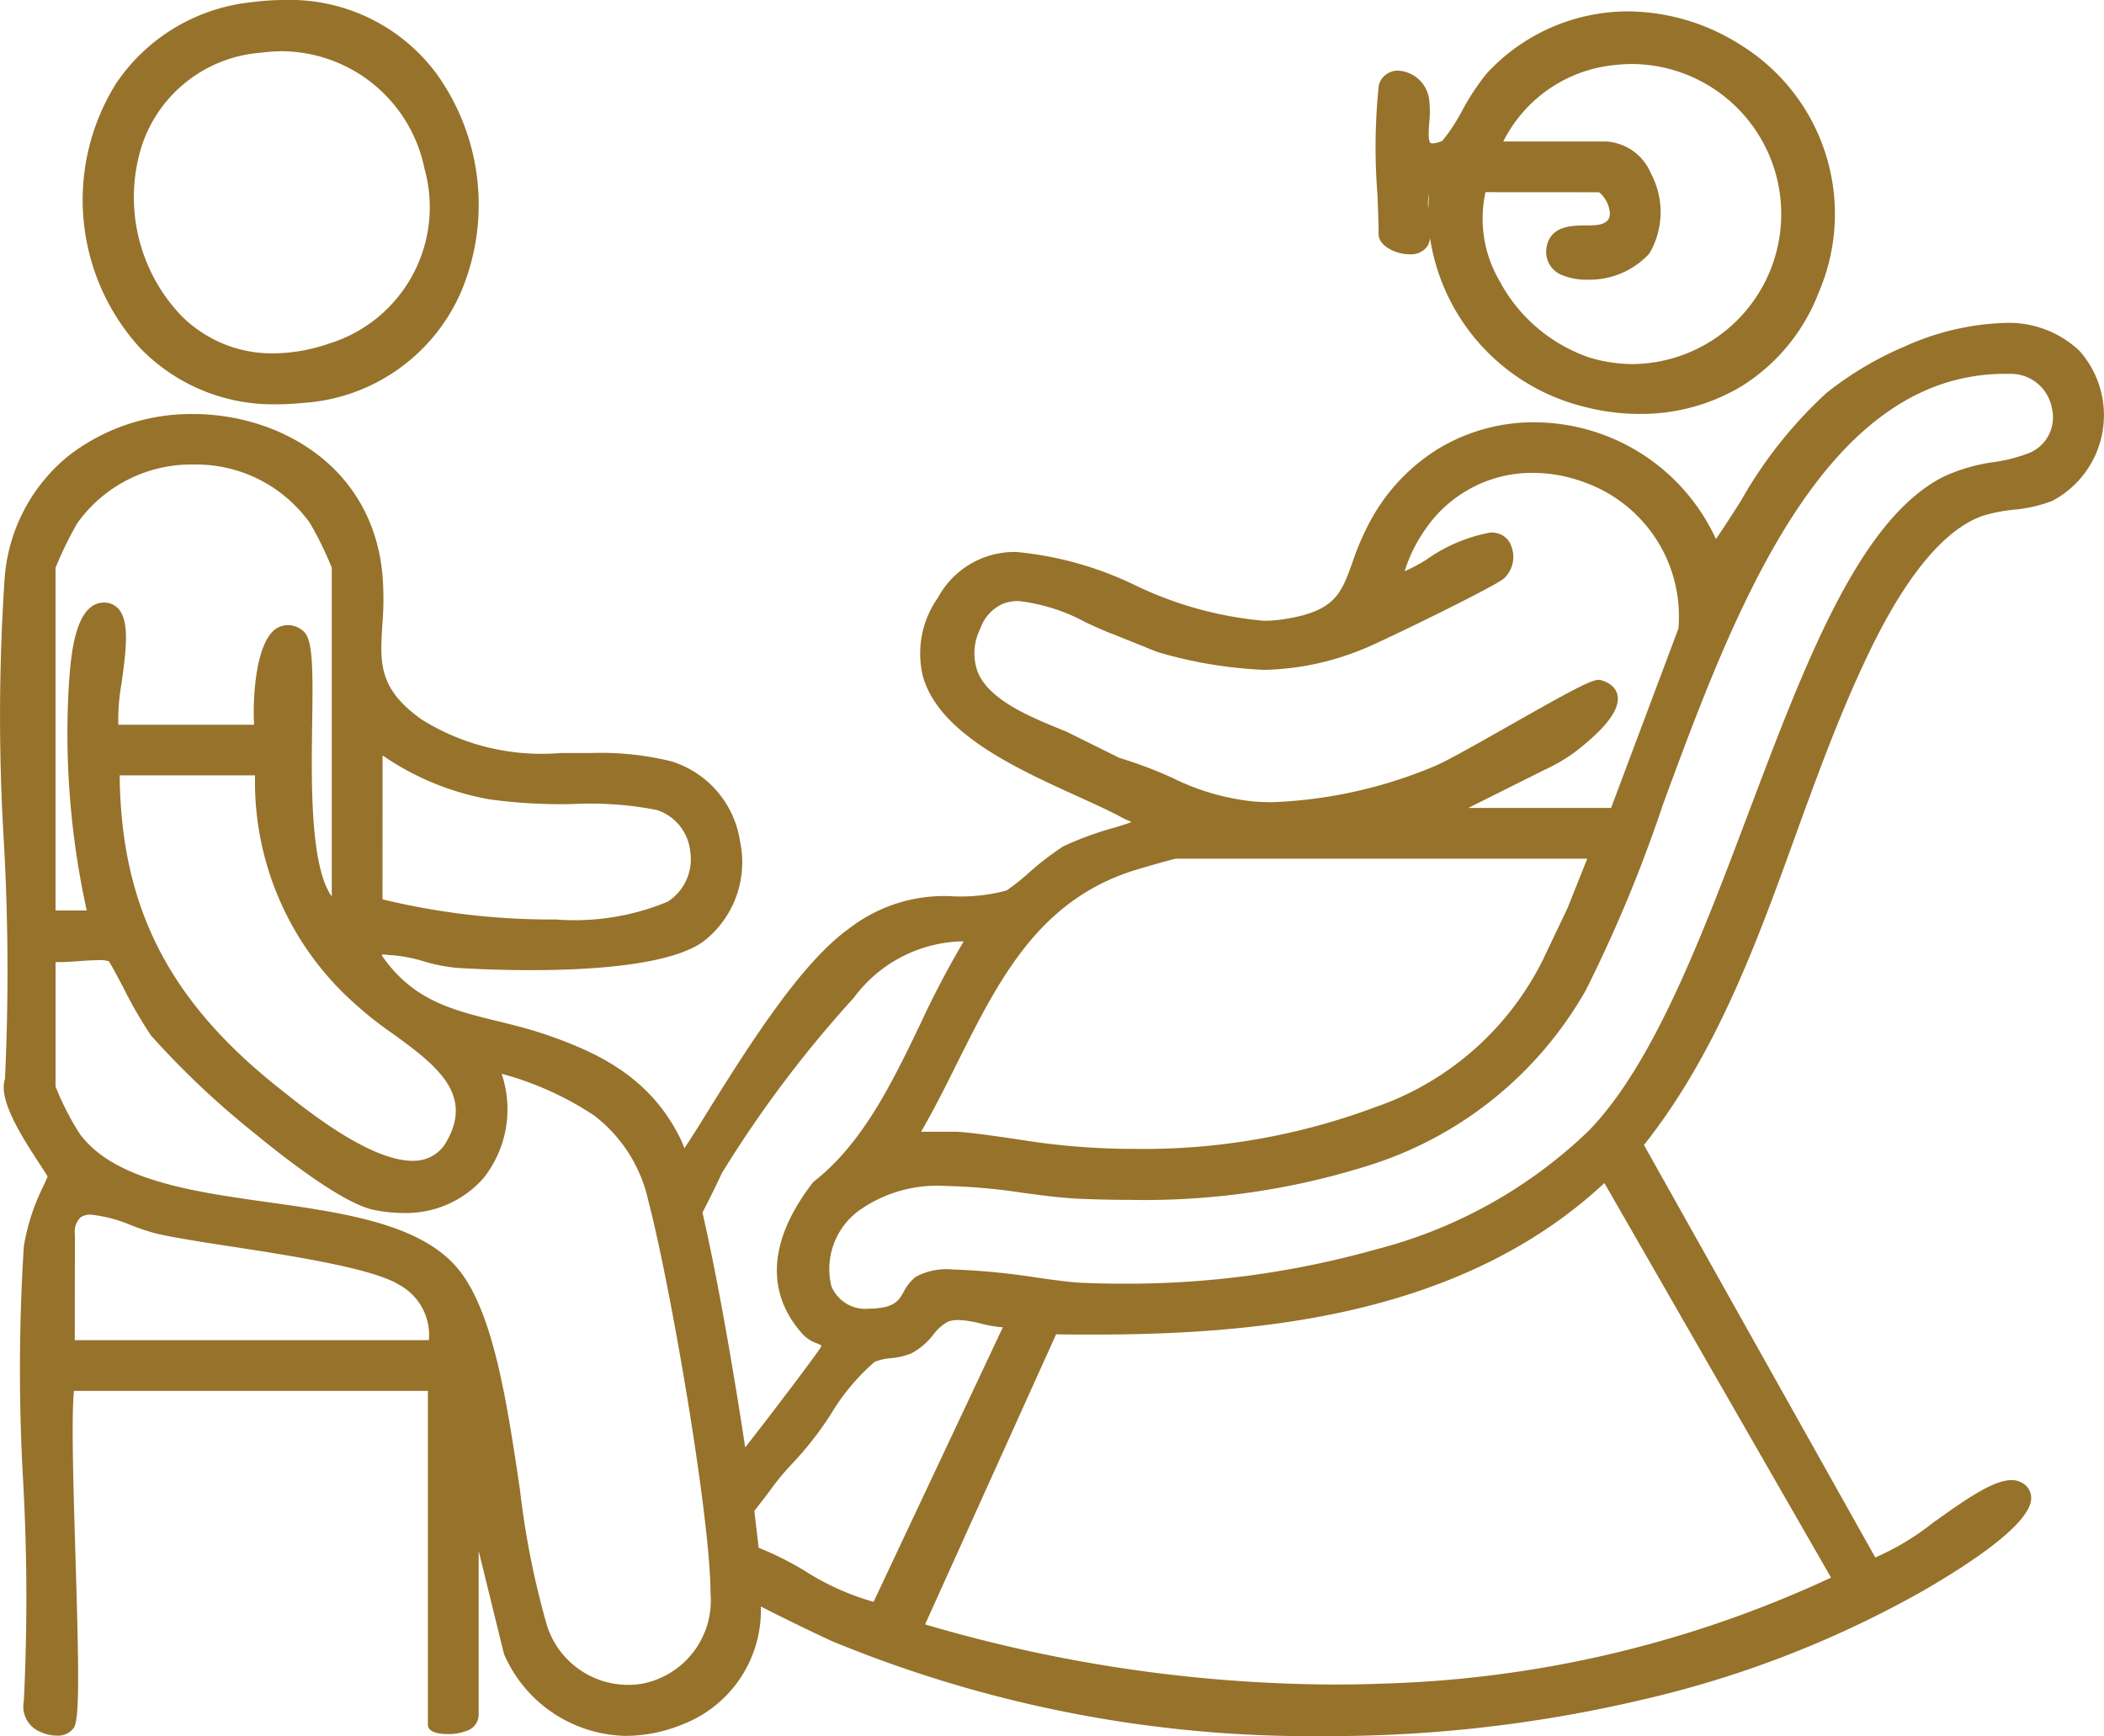
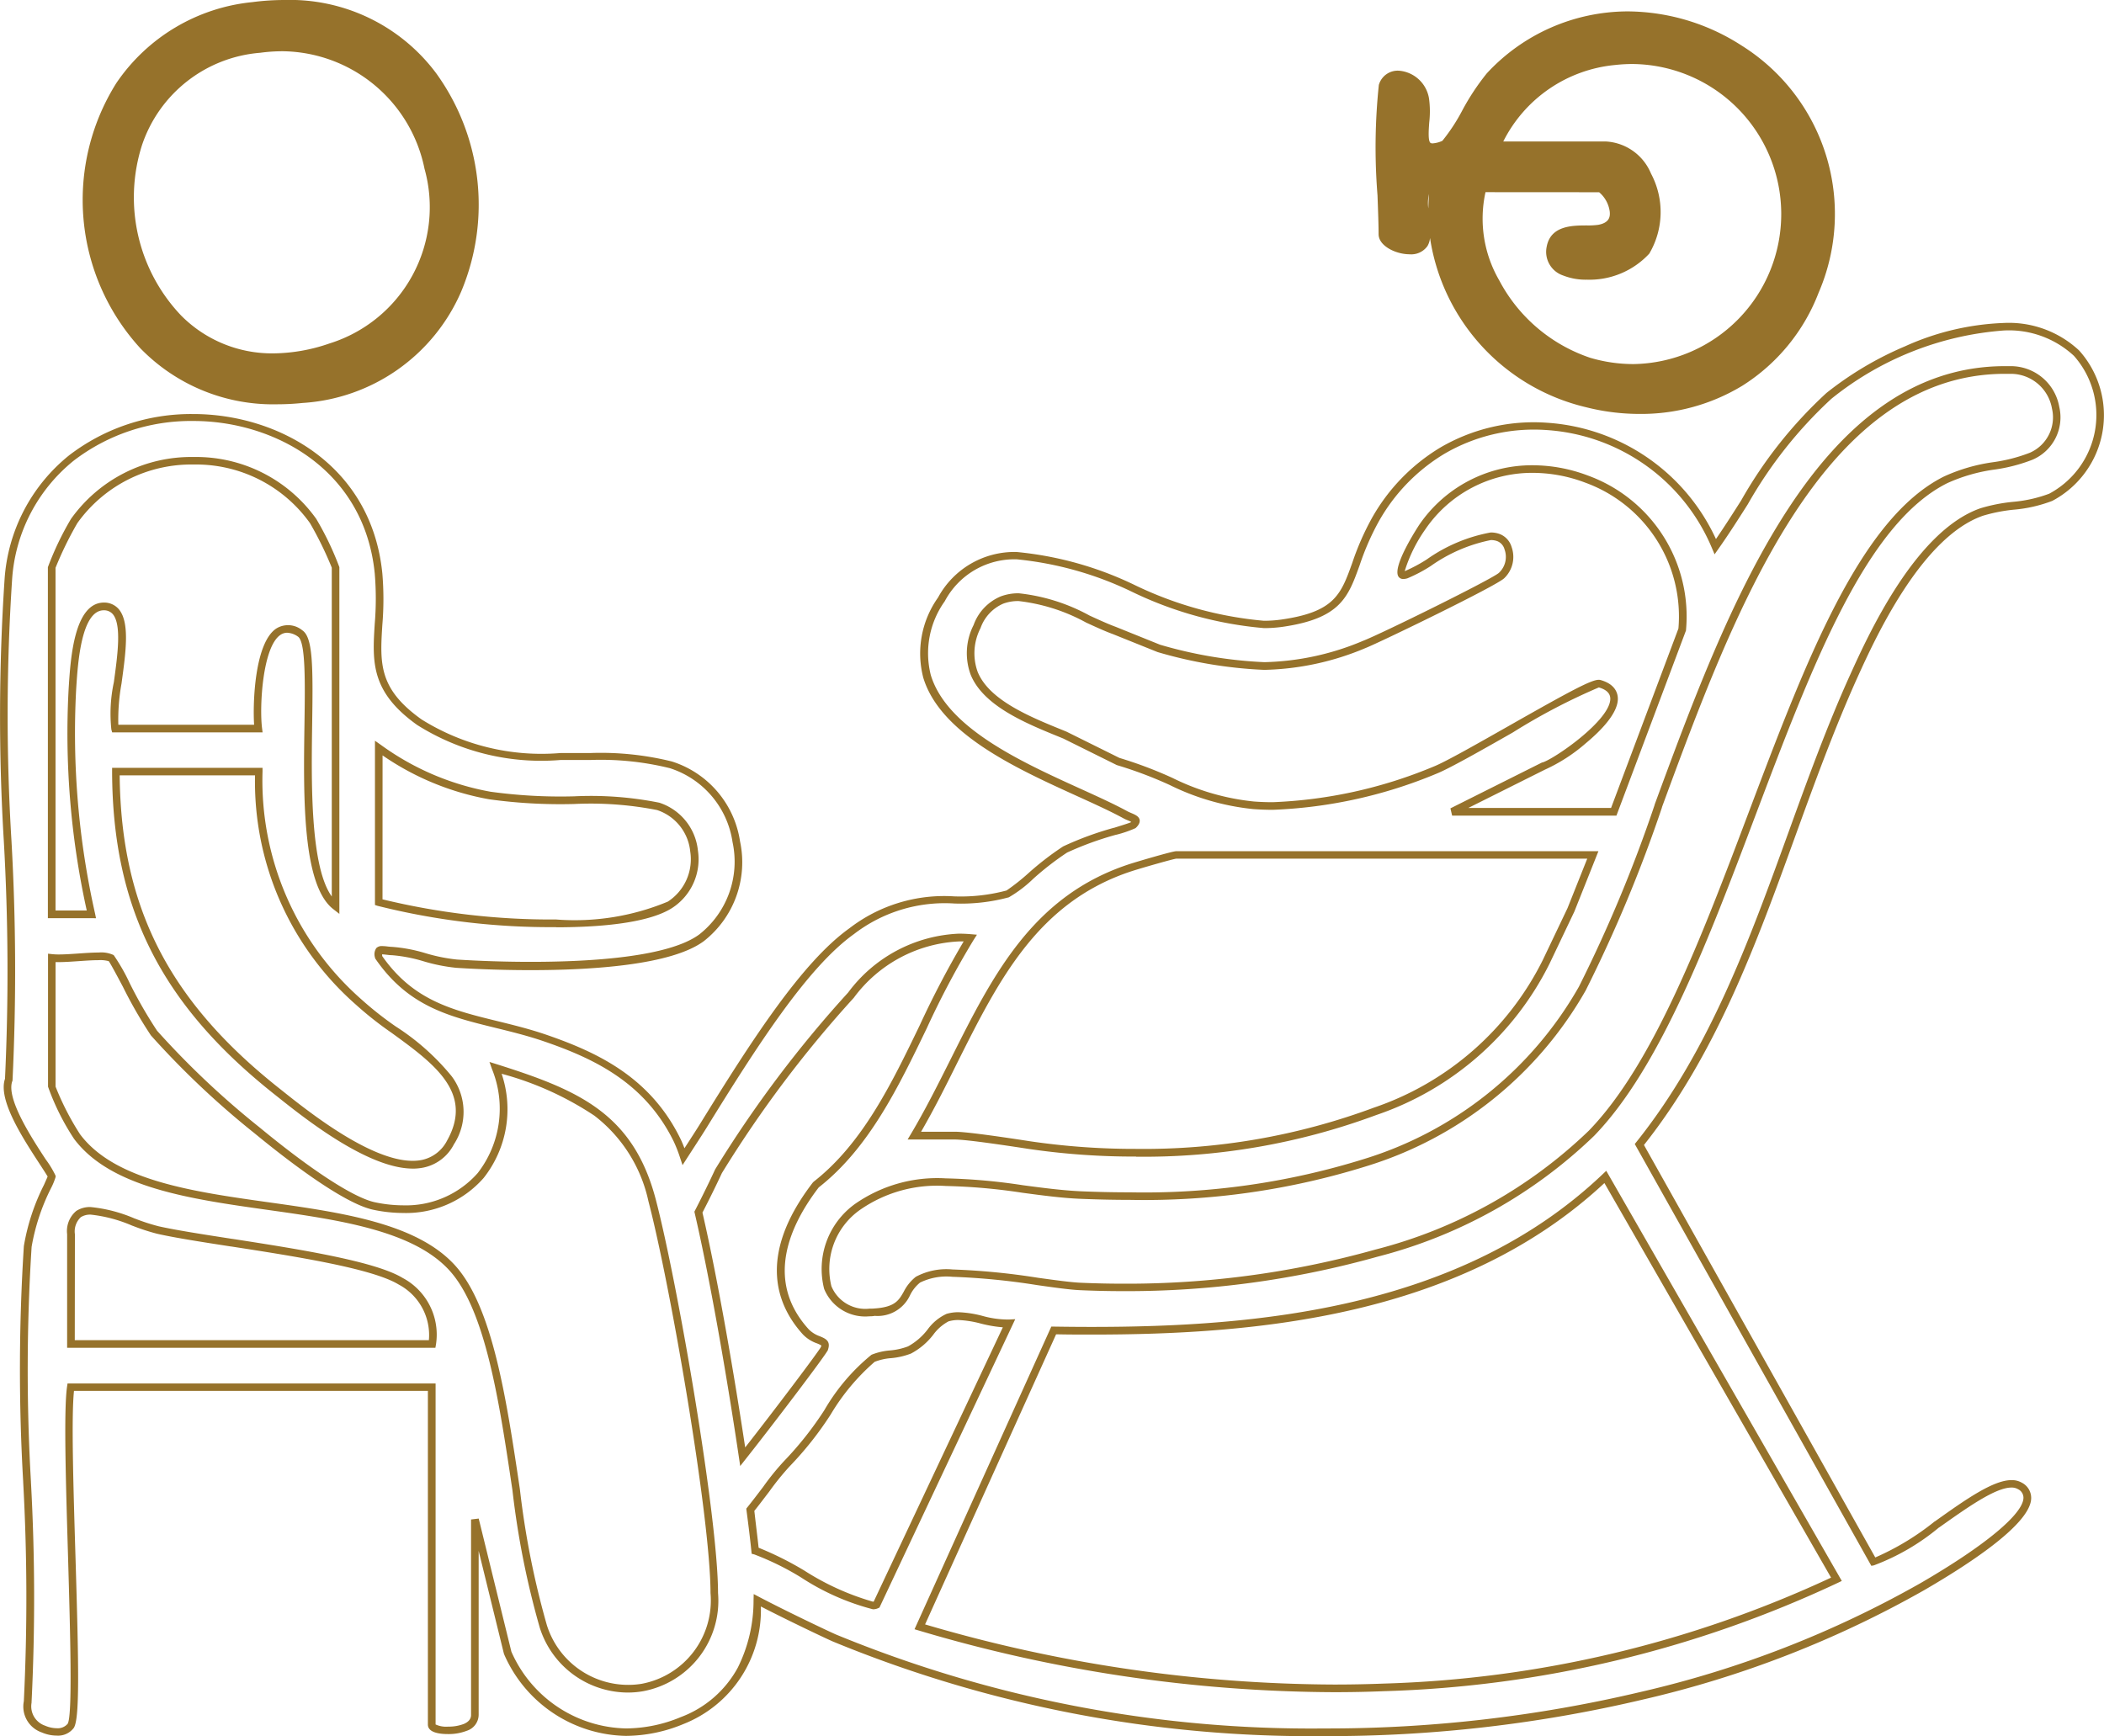
<svg xmlns="http://www.w3.org/2000/svg" width="82.524" height="68.103" viewBox="0 0 82.524 68.103">
  <g id="Group_1419" data-name="Group 1419" transform="translate(0.15 0.15)">
-     <path id="Path_5192" data-name="Path 5192" d="M81.295,96.84c-2.45-2.426-7.617-.065-9.712,1.675a17.161,17.161,0,0,0-3.311,4.176c-.367.577-.745,1.172-1.143,1.736a7.7,7.7,0,0,0-6.611-4.718,7.065,7.065,0,0,0-6.735,3.683,10.39,10.39,0,0,0-.747,1.711c-.45,1.253-.722,2.009-2.9,2.325-1.8.261-3.84-.558-5.809-1.351-3.008-1.211-5.849-2.355-7.554.418a3.643,3.643,0,0,0-.563,3.026c.654,2.141,3.6,3.48,5.968,4.555.677.307,1.315.6,1.809.869a1.7,1.7,0,0,0,.155.071c.1.043.242.1.254.164,0,.018,0,.073-.1.175a7.031,7.031,0,0,1-.712.24,12.593,12.593,0,0,0-1.957.717,11.416,11.416,0,0,0-1.347,1.041,6.262,6.262,0,0,1-.906.7,7.07,7.07,0,0,1-2.1.237,5.962,5.962,0,0,0-4.019,1.227c-1.839,1.319-3.8,4.369-5.824,7.644-.112.182-.3.477-.5.774l-.275.425a5.552,5.552,0,0,0-.261-.661c-1.155-2.342-3.164-3.3-5.164-3.986-.65-.223-1.288-.38-1.906-.531-1.809-.444-3.373-.827-4.626-2.639-.03-.17,0-.228.014-.247.041-.044.174-.03.3-.015.069.008.142.016.216.018a5.981,5.981,0,0,1,1.274.245,6.771,6.771,0,0,0,1.248.251c.774.052,7.619.463,9.613-1.018a3.781,3.781,0,0,0,1.361-3.766,3.738,3.738,0,0,0-2.567-3.015,13.258,13.258,0,0,0-3.745-.323c-2.065.013-4.2.024-6.116-1.342-1.764-1.257-1.7-2.339-1.6-3.838a11.926,11.926,0,0,0,0-2c-.422-4.2-4.052-6.113-7.261-6.113H7.4a7.7,7.7,0,0,0-4.747,1.585,6.679,6.679,0,0,0-2.477,4.766A81.144,81.144,0,0,0,.15,115.972a90.289,90.289,0,0,1,.042,9.366c-.283.75.723,2.288,1.325,3.209a6.432,6.432,0,0,1,.361.581,3.925,3.925,0,0,1-.168.4,8.3,8.3,0,0,0-.776,2.354,76.113,76.113,0,0,0-.026,9.238,82.992,82.992,0,0,1,.025,8.624.931.931,0,0,0,.617,1.067c.368.16.868.17,1.067-.128.216-.321.16-2.738.041-6.68-.084-2.8-.171-5.7-.039-6.607H16.785v13.237c0,.209.492.225.643.225a1.82,1.82,0,0,0,.676-.118.519.519,0,0,0,.372-.484v-7.674l1.283,5.228.007.019a5.163,5.163,0,0,0,4.64,3.1,5.793,5.793,0,0,0,2.2-.454,4.751,4.751,0,0,0,2.954-4.714c1.072.564,2.761,1.366,3.025,1.479a49.257,49.257,0,0,0,19.213,3.7c8.475,0,16.941-1.937,23.46-5.72,1.533-.889,4.106-2.524,4.113-3.479a.523.523,0,0,0-.288-.466c-.617-.37-1.9.545-3.261,1.513a8.815,8.815,0,0,1-2.493,1.461l-9.177-16.365c2.876-3.593,4.46-7.967,5.991-12.2.743-2.053,1.512-4.176,2.417-6.172.692-1.526,2.529-5.58,5.022-6.444a6.538,6.538,0,0,1,1.233-.243,5.436,5.436,0,0,0,1.471-.332,3.649,3.649,0,0,0,1.014-5.652M14.7,118.379v-6.045a10.613,10.613,0,0,0,4.358,1.86,20.206,20.206,0,0,0,3.3.183,13.559,13.559,0,0,1,3.3.244,2.059,2.059,0,0,1,1.407,1.746,2.129,2.129,0,0,1-.948,2.118c-1.956,1.236-8.967.677-11.419-.106m46.762.3-.968,2.032c-3.216,7.058-13.89,8.171-20.279,7.2l-.077-.012c-1.55-.238-2.507-.359-2.845-.359H35.712c.56-.943,1.061-1.943,1.547-2.912,1.648-3.291,3.2-6.4,6.98-7.614.362-.116,1.624-.481,1.747-.484H62.323Zm-25.4,4.577c-1.11,2.3-2.258,4.68-4.2,6.2l-.016.016c-2.134,2.778-1.388,4.671-.387,5.769a1.268,1.268,0,0,0,.488.3c.243.1.31.137.241.337-.086.194-2.181,2.953-3.208,4.249-.454-3.061-1.121-6.939-1.737-9.593.456-.883.787-1.6.789-1.607a45.972,45.972,0,0,1,5.193-6.905c1.149-1.275,2.51-2.425,4.682-2.242a34.107,34.107,0,0,0-1.841,3.472m-6.793,18.958c.2-.245.412-.528.625-.808a10.157,10.157,0,0,1,.815-1.006,13.178,13.178,0,0,0,1.59-2.01,8.15,8.15,0,0,1,1.788-2.121,2.322,2.322,0,0,1,.683-.157,2.712,2.712,0,0,0,.747-.17,2.576,2.576,0,0,0,.819-.7,1.825,1.825,0,0,1,.673-.569,2.623,2.623,0,0,1,1.34.083,3.866,3.866,0,0,0,1.07.144l-5.2,11.037c-.385.181-1.832-.619-2.893-1.207a10.571,10.571,0,0,0-1.869-.913c-.044-.433-.11-.978-.192-1.6m11.906-7.037c7.462.117,15.852-.517,21.634-6.021l9.065,15.784a44.705,44.705,0,0,1-17.761,4.241A56.808,56.808,0,0,1,35.926,146.8Zm1.027-1.722c-.375-.017-.971-.1-1.663-.194-1.8-.247-4.036-.555-4.69-.068a1.609,1.609,0,0,0-.435.543,1.263,1.263,0,0,1-1.263.729,1.657,1.657,0,0,1-1.842-.971,2.99,2.99,0,0,1,1.155-3.154,5.517,5.517,0,0,1,3.474-.98,23.2,23.2,0,0,1,3.022.269c.79.105,1.536.2,2.233.235A31.175,31.175,0,0,0,53.378,128.6a14.774,14.774,0,0,0,8.533-6.834A55.473,55.473,0,0,0,64.9,114.6c2.81-7.627,6.3-17.1,13.6-17.1.074,0,.15,0,.225,0a1.787,1.787,0,0,1,1.759,1.482,1.66,1.66,0,0,1-.96,1.9,6.481,6.481,0,0,1-1.448.376,6.78,6.78,0,0,0-1.907.549c-3.255,1.621-5.366,7.211-7.6,13.128-1.828,4.842-3.719,9.848-6.29,12.5-4.733,4.888-13.47,6.309-20.068,6.008m-4.034-25.886a1.777,1.777,0,0,1,.978-1.042c.948-.364,2.235.226,3.371.747.374.172.727.333,1.041.448l1.741.7c3.225.8,4.788,1.095,8.055-.154.622-.238,5.174-2.466,5.394-2.71a1.006,1.006,0,0,0,.248-1.07.624.624,0,0,0-.377-.415c-.638-.241-1.8.44-2.733.987a5.934,5.934,0,0,1-.883.469c-.044.013-.15.039-.181,0-.159-.225.537-1.481.8-1.848a5.357,5.357,0,0,1,6.442-1.9,5.729,5.729,0,0,1,3.762,5.9l-2.686,7.154H56.806l3.582-1.791c.5-.14,2.772-1.689,2.772-2.643,0-.2-.1-.458-.564-.59-.208-.059-1.222.5-3.486,1.783-1.23.7-2.5,1.421-2.976,1.608a17.08,17.08,0,0,1-7.119,1.377,9.412,9.412,0,0,1-3.232-.935,16.161,16.161,0,0,0-2.075-.782l-2.091-1.038-.117-.048c-1.317-.535-2.957-1.2-3.437-2.371a2.293,2.293,0,0,1,.112-1.838M2.633,131.4a.9.9,0,0,1,.3-.791c.447-.312,1.359.024,2.162.32a8.157,8.157,0,0,0,.95.311c.7.156,1.771.322,2.9.5,2.471.383,5.547.861,6.618,1.511a2.366,2.366,0,0,1,1.24,2.462H2.633ZM17.522,127.8a1.591,1.591,0,0,1-1.106.839c-1.722.336-4.447-1.838-5.611-2.766l-.135-.107c-4.379-3.484-6.26-7.23-6.277-12.512H10a11.573,11.573,0,0,0,3.916,9.034,13.554,13.554,0,0,0,1.377,1.087c1.647,1.2,3.349,2.431,2.231,4.426m-4.509-9.274c-1.16-.9-1.108-4.493-1.069-7.14.031-2.113.031-3.32-.322-3.554a.727.727,0,0,0-.854-.068c-.8.534-.883,3.02-.787,3.8H4.367a6.028,6.028,0,0,1,.1-1.813c.157-1.139.319-2.318-.085-2.778a.607.607,0,0,0-.461-.2c-1.018.006-1.156,2.085-1.223,3.083L2.693,110a32.388,32.388,0,0,0,.743,8.852H1.879V105.245a12.611,12.611,0,0,1,.88-1.82,5.639,5.639,0,0,1,4.689-2.364,5.634,5.634,0,0,1,4.685,2.364,12.664,12.664,0,0,1,.88,1.819ZM1.879,125.612v-5.049a6.718,6.718,0,0,0,1.046-.025,3.462,3.462,0,0,1,1.285.033,11.278,11.278,0,0,1,.59,1.05,17.524,17.524,0,0,0,1.088,1.889c1.2,1.533,6.691,6.378,8.638,6.785a4.162,4.162,0,0,0,4.177-1.2,4.249,4.249,0,0,0,.589-4.223c3.242,1.024,5.277,1.927,6.136,5.2.852,3.247,2.437,12.43,2.438,15.4a3.433,3.433,0,0,1-6.707,1.307,33.2,33.2,0,0,1-1.065-5.36c-.521-3.5-1.06-7.12-2.516-8.711-1.472-1.608-4.383-2.018-7.2-2.413-3.005-.423-6.112-.859-7.51-2.731a10.014,10.014,0,0,1-.99-1.956" transform="translate(0 -83.134)" fill="#96722b" />
    <path id="Path_5192_-_Outline" data-name="Path 5192 - Outline" d="M51.792,151.087a49.207,49.207,0,0,1-19.273-3.71c-.26-.112-1.765-.826-2.826-1.375a4.8,4.8,0,0,1-3.036,4.611,5.938,5.938,0,0,1-2.252.465,5.315,5.315,0,0,1-4.774-3.182l-.019-.051-.988-4.024v6.434a.665.665,0,0,1-.463.622,1.971,1.971,0,0,1-.735.13c-.519,0-.793-.13-.793-.375V137.545H2.752c-.107,1.018-.024,3.779.057,6.453.134,4.439.168,6.42-.066,6.769a.774.774,0,0,1-.674.3,1.486,1.486,0,0,1-.578-.123,1.074,1.074,0,0,1-.706-1.227,82.912,82.912,0,0,0-.025-8.586v-.018a76.165,76.165,0,0,1,.026-9.25,8.4,8.4,0,0,1,.789-2.4c.044-.1.113-.25.143-.327-.057-.1-.215-.342-.325-.51-.651-1-1.631-2.5-1.347-3.323A90.4,90.4,0,0,0,0,115.978a81.22,81.22,0,0,1,.029-10.264,6.825,6.825,0,0,1,2.534-4.87A7.852,7.852,0,0,1,7.4,99.226h.036c3.267,0,6.979,1.955,7.41,6.248a12.04,12.04,0,0,1,0,2.027c-.093,1.5-.155,2.5,1.541,3.706a8.87,8.87,0,0,0,5.44,1.317l.588,0,.571,0a11.572,11.572,0,0,1,3.217.331,3.887,3.887,0,0,1,2.673,3.133,3.93,3.93,0,0,1-1.419,3.914c-1.268.941-4.394,1.138-6.793,1.138-1.439,0-2.6-.07-2.92-.091a6.874,6.874,0,0,1-1.277-.255,5.877,5.877,0,0,0-1.24-.24c-.078,0-.156-.011-.224-.019s-.121-.014-.167-.014a.6.6,0,0,0,.006.069c1.217,1.741,2.748,2.116,4.519,2.55.623.153,1.264.31,1.92.535,2.03.7,4.07,1.671,5.249,4.062.053.107.108.237.166.39l.109-.169.028-.043c.185-.286.36-.556.465-.727,2.028-3.289,4-6.352,5.864-7.687a6.089,6.089,0,0,1,4.106-1.255,6.949,6.949,0,0,0,2.06-.23,8.233,8.233,0,0,0,.852-.673,11.471,11.471,0,0,1,1.37-1.057,12.625,12.625,0,0,1,1.986-.729l.009,0c.244-.076.573-.178.656-.215l.016-.018c-.043-.023-.1-.048-.134-.061a1.833,1.833,0,0,1-.17-.079c-.491-.269-1.126-.558-1.8-.864-2.395-1.088-5.375-2.442-6.049-4.648a3.785,3.785,0,0,1,.578-3.148,3.408,3.408,0,0,1,3.08-1.787,13.567,13.567,0,0,1,4.658,1.308,14.558,14.558,0,0,0,5.041,1.39,4.835,4.835,0,0,0,.69-.048c2.088-.3,2.334-.986,2.78-2.227a10.5,10.5,0,0,1,.758-1.734,7.525,7.525,0,0,1,2.69-2.784,7.258,7.258,0,0,1,4.185-.975,7.861,7.861,0,0,1,6.63,4.563c.341-.5.668-1.01.986-1.511A17.277,17.277,0,0,1,71.487,98.4a13.2,13.2,0,0,1,3.083-1.831,10.288,10.288,0,0,1,3.874-.916A4.036,4.036,0,0,1,81.4,96.734a3.8,3.8,0,0,1-1.058,5.9,5.541,5.541,0,0,1-1.513.344,6.435,6.435,0,0,0-1.2.236c-2.431.843-4.249,4.853-4.934,6.363-.9,2-1.671,4.114-2.413,6.162-1.525,4.212-3.1,8.563-5.952,12.16l9.073,16.18a10.211,10.211,0,0,0,2.33-1.413l.006,0c1.171-.833,2.277-1.621,3.008-1.621a.789.789,0,0,1,.411.105.672.672,0,0,1,.36.6c-.007.978-2.281,2.5-4.188,3.607a41.025,41.025,0,0,1-11.037,4.295A53.66,53.66,0,0,1,51.792,151.087Zm-22.38-5.572.212.112c1.055.555,2.739,1.355,3.014,1.474a48.9,48.9,0,0,0,19.154,3.686,53.361,53.361,0,0,0,12.428-1.437,40.727,40.727,0,0,0,10.956-4.263c2.524-1.464,4.034-2.716,4.039-3.35A.374.374,0,0,0,79,141.4a.488.488,0,0,0-.257-.063c-.635,0-1.753.8-2.834,1.565l-.006,0a8.811,8.811,0,0,1-2.555,1.487l-.1.018-9.278-16.546.063-.079c2.86-3.573,4.439-7.934,5.967-12.152.744-2.056,1.513-4.18,2.422-6.185.7-1.543,2.556-5.639,5.109-6.524a6.634,6.634,0,0,1,1.261-.25,5.34,5.34,0,0,0,1.432-.32,3.5,3.5,0,0,0,.97-5.409,3.748,3.748,0,0,0-2.746-.994,12.207,12.207,0,0,0-6.765,2.678,17.045,17.045,0,0,0-3.281,4.141c-.368.579-.747,1.175-1.147,1.742l-.155.22-.105-.248a7.567,7.567,0,0,0-6.483-4.627,6.958,6.958,0,0,0-4.013.934,7.224,7.224,0,0,0-2.582,2.673,10.252,10.252,0,0,0-.736,1.688c-.453,1.261-.752,2.094-3.019,2.423a5.136,5.136,0,0,1-.733.051,14.754,14.754,0,0,1-5.151-1.411,13.39,13.39,0,0,0-4.548-1.287,3.092,3.092,0,0,0-2.824,1.644,3.5,3.5,0,0,0-.547,2.9c.634,2.076,3.546,3.4,5.886,4.463.678.308,1.319.6,1.82.874.04.022.091.044.141.065.156.066.317.133.343.274s-.1.267-.144.309l-.021.017a4.512,4.512,0,0,1-.743.256l-.009,0a12.522,12.522,0,0,0-1.927.7,11.368,11.368,0,0,0-1.324,1.025,4.939,4.939,0,0,1-.961.731,7.189,7.189,0,0,1-2.143.243,5.835,5.835,0,0,0-3.933,1.2c-1.815,1.3-3.772,4.339-5.783,7.6-.107.174-.283.446-.469.733l-.028.043-.274.424-.169.263-.1-.3a5.413,5.413,0,0,0-.253-.643c-1.131-2.294-3.109-3.235-5.078-3.911-.643-.221-1.277-.376-1.89-.527-1.843-.452-3.431-.841-4.716-2.7l-.019-.027-.006-.032a.425.425,0,0,1,.053-.376.3.3,0,0,1,.228-.077,1.855,1.855,0,0,1,.2.015c.069.008.137.015.2.017a6.086,6.086,0,0,1,1.308.25,6.657,6.657,0,0,0,1.22.246c.319.021,1.469.091,2.9.091,2.354,0,5.412-.187,6.614-1.079a3.633,3.633,0,0,0,1.3-3.619,3.59,3.59,0,0,0-2.461-2.9,11.321,11.321,0,0,0-3.134-.32l-.566,0-.593,0a9.125,9.125,0,0,1-5.614-1.373c-1.832-1.305-1.759-2.481-1.666-3.969a11.8,11.8,0,0,0,0-1.979c-.413-4.107-3.976-5.978-7.112-5.978H7.4a7.551,7.551,0,0,0-4.654,1.553,6.532,6.532,0,0,0-2.421,4.662A81.005,81.005,0,0,0,.3,115.966a90.383,90.383,0,0,1,.042,9.382v.022l-.008.021c-.256.679.762,2.236,1.309,3.073a3.733,3.733,0,0,1,.381.627l.008.03,0,.03a2.576,2.576,0,0,1-.179.438,8.184,8.184,0,0,0-.763,2.306,75.95,75.95,0,0,0-.026,9.213v.018a83,83,0,0,1,.024,8.629l0,.023a.8.8,0,0,0,.531.9,1.179,1.179,0,0,0,.458.1.51.51,0,0,0,.425-.172c.2-.3.1-3.645.016-6.592-.084-2.809-.172-5.714-.038-6.633l.019-.128H16.935v13.377a.98.98,0,0,0,.493.085,1.67,1.67,0,0,0,.617-.106c.186-.08.281-.2.281-.346v-7.674l.3-.036,1.282,5.223a5.024,5.024,0,0,0,4.5,3.01,5.64,5.64,0,0,0,2.138-.442,4.231,4.231,0,0,0,2.241-1.94,5.893,5.893,0,0,0,.619-2.64ZM24.5,149.378a3.636,3.636,0,0,1-3.479-2.545,33.248,33.248,0,0,1-1.071-5.385c-.518-3.481-1.054-7.078-2.479-8.635s-4.319-1.974-7.108-2.366c-3.036-.427-6.174-.868-7.609-2.79a9.461,9.461,0,0,1-1.02-2.045v-5.217l.167.018a2.4,2.4,0,0,0,.261.012c.221,0,.482-.018.758-.037.261-.018.556-.039.8-.039a1.153,1.153,0,0,1,.574.094l.012.007.01.01a7.631,7.631,0,0,1,.621,1.09,17.525,17.525,0,0,0,1.073,1.866,33.23,33.23,0,0,0,4.018,3.791c2.06,1.7,3.712,2.768,4.533,2.94a5.406,5.406,0,0,0,1.106.119A3.747,3.747,0,0,0,18.587,129a4.119,4.119,0,0,0,.561-4.076l-.1-.283.286.09c3.19,1.008,5.348,1.921,6.236,5.3.854,3.255,2.442,12.46,2.443,15.441a3.612,3.612,0,0,1-2.939,3.854A3.476,3.476,0,0,1,24.5,149.378ZM2.029,125.608a10.737,10.737,0,0,0,.96,1.869c1.361,1.822,4.436,2.254,7.41,2.672,2.842.4,5.78.813,7.288,2.461,1.487,1.624,2.029,5.267,2.554,8.79a33.119,33.119,0,0,0,1.058,5.333,3.343,3.343,0,0,0,3.2,2.344,3.175,3.175,0,0,0,.53-.044,3.324,3.324,0,0,0,2.689-3.558c0-2.963-1.583-12.124-2.434-15.365a5.762,5.762,0,0,0-2.119-3.36,12.345,12.345,0,0,0-3.64-1.645,4.346,4.346,0,0,1-.706,4.088,4.042,4.042,0,0,1-3.154,1.373,5.705,5.705,0,0,1-1.168-.125c-1.186-.248-3.43-1.987-4.662-3A33.515,33.515,0,0,1,5.769,123.6a17.479,17.479,0,0,1-1.1-1.911c-.178-.335-.47-.886-.553-1a1.205,1.205,0,0,0-.4-.04c-.234,0-.524.02-.78.038-.281.019-.547.038-.779.038l-.128,0Zm50.142,23.756a57.737,57.737,0,0,1-16.287-2.42l-.164-.049,5.365-11.872.1,0c.516.008,1.017.012,1.49.012,6.4,0,14.459-.681,20.038-5.992l.138-.132L72.09,145l-.146.07a44.856,44.856,0,0,1-17.82,4.255C53.481,149.352,52.824,149.364,52.171,149.364Zm-16.037-2.659a57.417,57.417,0,0,0,16.037,2.359c.649,0,1.3-.012,1.942-.037a44.6,44.6,0,0,0,17.556-4.157l-8.89-15.478c-5.65,5.264-13.7,5.944-20.106,5.944-.444,0-.913,0-1.4-.011Zm-2.049-.594a9.492,9.492,0,0,1-2.822-1.252,10.733,10.733,0,0,0-1.831-.9l-.1-.025-.011-.106c-.044-.428-.108-.966-.192-1.6l-.008-.064.04-.05c.195-.242.411-.526.619-.8l.006-.008a9.768,9.768,0,0,1,.832-1.024,13.126,13.126,0,0,0,1.566-1.983,7.9,7.9,0,0,1,1.848-2.171,2.429,2.429,0,0,1,.727-.17,2.6,2.6,0,0,0,.707-.159,2.473,2.473,0,0,0,.767-.662,1.9,1.9,0,0,1,.742-.613,1.626,1.626,0,0,1,.472-.065,4.238,4.238,0,0,1,.944.146,3.746,3.746,0,0,0,1.028.141l.251-.014-5.326,11.313-.049.023A.478.478,0,0,1,34.085,146.112Zm-4.48-2.413a12.606,12.606,0,0,1,1.8.9,10.152,10.152,0,0,0,2.677,1.214l.036,0,5.066-10.761a5.058,5.058,0,0,1-.864-.147,4.041,4.041,0,0,0-.88-.139,1.331,1.331,0,0,0-.386.053,1.765,1.765,0,0,0-.6.525,2.682,2.682,0,0,1-.872.737,2.825,2.825,0,0,1-.787.181,2.213,2.213,0,0,0-.639.144,8.449,8.449,0,0,0-1.727,2.07,13.237,13.237,0,0,1-1.614,2.037,10.491,10.491,0,0,0-.791.979l0,0c-.2.261-.4.528-.587.761C29.5,142.816,29.563,143.3,29.605,143.7Zm-.722-3.205-.051-.343c-.419-2.825-1.095-6.825-1.734-9.581l-.012-.054.025-.049c.438-.848.763-1.552.784-1.6l.009-.017a46.122,46.122,0,0,1,5.211-6.929,5.708,5.708,0,0,1,4.345-2.311c.151,0,.306.007.461.02l.247.021-.133.209a34,34,0,0,0-1.833,3.457c-1.116,2.314-2.27,4.706-4.239,6.247l0,0c-1.14,1.488-2.13,3.659-.39,5.569A1.129,1.129,0,0,0,32,135.4c.218.09.443.182.326.524l0,.012c-.1.228-2.3,3.114-3.227,4.282Zm-1.48-9.938c.612,2.652,1.255,6.423,1.675,9.208,1.134-1.446,2.855-3.726,2.972-3.942a.272.272,0,0,0,.014-.058,1.032,1.032,0,0,0-.173-.083,1.413,1.413,0,0,1-.542-.342c-1.04-1.141-1.817-3.1.379-5.962l.013-.015.03-.028c1.919-1.5,3.059-3.861,4.161-6.146a36.818,36.818,0,0,1,1.715-3.273c-.063,0-.126,0-.188,0a5.444,5.444,0,0,0-4.122,2.212A45.832,45.832,0,0,0,28.165,129C28.115,129.108,27.813,129.757,27.4,130.555Zm-10.476,5.3H2.483V131.4a1.031,1.031,0,0,1,.359-.914.971.971,0,0,1,.565-.152,5.751,5.751,0,0,1,1.735.454l.006,0a8.014,8.014,0,0,0,.925.3c.695.155,1.758.32,2.885.494h.009c2.486.386,5.576.865,6.673,1.531a2.517,2.517,0,0,1,1.309,2.617Zm-14.144-.3H16.672a2.244,2.244,0,0,0-1.188-2.184c-1.045-.635-4.1-1.109-6.561-1.49l-.011,0c-1.131-.175-2.2-.341-2.9-.5a8.185,8.185,0,0,1-.963-.314l-.006,0a5.586,5.586,0,0,0-1.631-.436.684.684,0,0,0-.393.1.767.767,0,0,0-.231.668Zm31.165-.936a1.738,1.738,0,0,1-1.773-1.075,3.145,3.145,0,0,1,1.2-3.325,5.63,5.63,0,0,1,3.566-1.011,23.221,23.221,0,0,1,3.042.271c.788.105,1.53.2,2.22.234.665.029,1.325.043,1.962.043a28.933,28.933,0,0,0,9.163-1.3,14.629,14.629,0,0,0,8.45-6.765,55.3,55.3,0,0,0,2.971-7.134l0-.01c2.823-7.663,6.336-17.2,13.742-17.2.076,0,.152,0,.229,0a1.932,1.932,0,0,1,1.9,1.6,1.806,1.806,0,0,1-1.047,2.069,6.578,6.578,0,0,1-1.479.386,6.664,6.664,0,0,0-1.869.536c-3.2,1.6-5.3,7.158-7.527,13.047-1.834,4.856-3.73,9.877-6.323,12.555a19.041,19.041,0,0,1-8.5,4.742,36.381,36.381,0,0,1-9.975,1.35c-.573,0-1.148-.013-1.708-.039-.382-.018-.982-.1-1.676-.2a27.063,27.063,0,0,0-3.317-.324,2.352,2.352,0,0,0-1.263.228,1.465,1.465,0,0,0-.394.5,1.4,1.4,0,0,1-1.384.805C34.093,134.616,34.019,134.619,33.948,134.619Zm3-5.112a5.277,5.277,0,0,0-3.382.948,2.835,2.835,0,0,0-1.107,2.982,1.44,1.44,0,0,0,1.493.882c.064,0,.131,0,.2-.007.8-.054.951-.318,1.143-.654a1.756,1.756,0,0,1,.476-.589,2.543,2.543,0,0,1,1.442-.287,27.249,27.249,0,0,1,3.357.327c.688.095,1.281.176,1.65.193.556.025,1.126.038,1.694.038A36.077,36.077,0,0,0,53.8,132a18.749,18.749,0,0,0,8.368-4.663c2.55-2.633,4.435-7.625,6.257-12.452,2.246-5.946,4.367-11.562,7.674-13.21a6.892,6.892,0,0,1,1.947-.563,6.369,6.369,0,0,0,1.415-.366,1.515,1.515,0,0,0,.872-1.737,1.64,1.64,0,0,0-1.616-1.361c-.074,0-.148,0-.221,0-7.2,0-10.67,9.425-13.46,17l0,.012a55.468,55.468,0,0,1-2.991,7.176,14.92,14.92,0,0,1-8.616,6.9,29.228,29.228,0,0,1-9.259,1.316c-.641,0-1.305-.015-1.974-.043-.7-.03-1.451-.13-2.244-.236A23.016,23.016,0,0,0,36.944,129.507Zm-20.908-.682c-1.773,0-4.262-1.986-5.325-2.834l-.135-.107c-4.423-3.518-6.317-7.3-6.333-12.629v-.15h5.9l0,.145a11.427,11.427,0,0,0,3.87,8.93,13.437,13.437,0,0,0,1.36,1.073,9.306,9.306,0,0,1,2.189,1.95,2.328,2.328,0,0,1,.086,2.672,1.734,1.734,0,0,1-1.208.913A2.137,2.137,0,0,1,16.036,128.826ZM4.544,113.4c.051,5.154,1.917,8.823,6.219,12.245l.135.107c1.038.828,3.469,2.768,5.138,2.768a1.835,1.835,0,0,0,.351-.032,1.447,1.447,0,0,0,1-.765c1.053-1.878-.521-3.021-2.188-4.231a13.656,13.656,0,0,1-1.392-1.1A11.644,11.644,0,0,1,9.853,113.4Zm39.865,14.953a28.509,28.509,0,0,1-4.214-.3l-.077-.012c-1.542-.237-2.492-.357-2.822-.357H35.449l.135-.227c.557-.937,1.057-1.936,1.541-2.9,1.663-3.321,3.232-6.458,7.069-7.691.25-.08,1.623-.487,1.789-.492H62.544l-.943,2.367-.968,2.032a11.836,11.836,0,0,1-6.8,5.95A26.173,26.173,0,0,1,44.409,128.358Zm-8.435-.974H37.3c.345,0,1.31.121,2.868.361l.077.012a28.2,28.2,0,0,0,4.169.3,25.873,25.873,0,0,0,9.315-1.615,11.549,11.549,0,0,0,6.636-5.8l.967-2.029.774-1.942H45.991c-.134.015-1.3.348-1.706.477-3.717,1.194-5.259,4.276-6.892,7.538C36.945,125.584,36.484,126.505,35.974,127.384Zm-14.312-8.026a27.824,27.824,0,0,1-7.005-.836l-.1-.033v-6.443l.236.166a10.446,10.446,0,0,0,4.3,1.835,20.11,20.11,0,0,0,3.272.18,13.612,13.612,0,0,1,3.346.25,2.207,2.207,0,0,1,1.512,1.869,2.277,2.277,0,0,1-1.017,2.265C25.225,119.229,23.194,119.359,21.663,119.359Zm-6.809-1.09a28.088,28.088,0,0,0,6.809.79,9.5,9.5,0,0,0,4.38-.7,1.98,1.98,0,0,0,.88-1.971,1.91,1.91,0,0,0-1.3-1.622,13.5,13.5,0,0,0-3.26-.237,20.3,20.3,0,0,1-3.326-.185,10.644,10.644,0,0,1-4.181-1.722Zm-13.125.739V105.234a11.8,11.8,0,0,1,.906-1.894,5.789,5.789,0,0,1,4.812-2.429v0a5.784,5.784,0,0,1,4.809,2.429,11.807,11.807,0,0,1,.906,1.893v13.6l-.242-.188c-1.22-.949-1.169-4.449-1.127-7.261.024-1.66.047-3.227-.255-3.427a.785.785,0,0,0-.422-.152.467.467,0,0,0-.266.084c-.7.47-.827,2.805-.721,3.656l.021.168h-5.9l-.031-.109a5.875,5.875,0,0,1,.1-1.869v-.006c.145-1.056.309-2.25-.049-2.659a.455.455,0,0,0-.351-.146c-.874.005-1.012,2.064-1.071,2.942l-.009.145a32.232,32.232,0,0,0,.741,8.812l.037.18Zm.3-13.752v13.451H3.253a32.256,32.256,0,0,1-.71-8.713l.009-.143c.07-1.045.215-3.217,1.372-3.224a.755.755,0,0,1,.575.248c.449.512.29,1.67.121,2.9v.008a7.947,7.947,0,0,0-.129,1.637H9.817c-.056-.845.019-3.209.868-3.774a.876.876,0,0,1,1.02.068c.42.278.423,1.391.389,3.681-.033,2.258-.082,5.579.769,6.762v-12.9a13.9,13.9,0,0,0-.854-1.745,5.484,5.484,0,0,0-4.561-2.3h0a5.489,5.489,0,0,0-4.565,2.3A13.865,13.865,0,0,0,2.029,105.256Zm61.223,9.728H56.806l-.067-.284,3.594-1.8.014,0c.451-.128,2.663-1.649,2.663-2.5,0-.209-.151-.358-.45-.444a24.315,24.315,0,0,0-3.376,1.768l-.012.007c-1.229.7-2.5,1.42-2.982,1.61a18.48,18.48,0,0,1-6.416,1.416c-.262,0-.521-.01-.769-.029a9.53,9.53,0,0,1-3.279-.946A16.046,16.046,0,0,0,43.666,113l-.025-.01-2.086-1.035-.112-.046c-1.343-.545-3.015-1.224-3.519-2.453a2.434,2.434,0,0,1,.113-1.954,1.919,1.919,0,0,1,1.062-1.122,1.973,1.973,0,0,1,.71-.123,7.4,7.4,0,0,1,2.777.874c.371.17.721.331,1.03.444l1.736.7a17.115,17.115,0,0,0,4.092.684,10.481,10.481,0,0,0,3.863-.835c.716-.274,5.1-2.44,5.338-2.672a.858.858,0,0,0,.215-.921.476.476,0,0,0-.288-.321.705.705,0,0,0-.249-.04,6.173,6.173,0,0,0-2.355,1.017,5.775,5.775,0,0,1-.916.483.566.566,0,0,1-.157.026.218.218,0,0,1-.189-.086c-.279-.394.792-2.008.8-2.024a5.355,5.355,0,0,1,4.466-2.351,6.128,6.128,0,0,1,2.15.4,5.879,5.879,0,0,1,3.858,6.057l0,.02Zm-5.811-.3h5.6l2.642-7.038a5.582,5.582,0,0,0-3.667-5.728,5.825,5.825,0,0,0-2.044-.379,5.066,5.066,0,0,0-4.224,2.227,5.839,5.839,0,0,0-.8,1.624l.013,0a6.117,6.117,0,0,0,.846-.452,6.294,6.294,0,0,1,2.51-1.06,1,1,0,0,1,.355.06.778.778,0,0,1,.467.508,1.158,1.158,0,0,1-.279,1.217c-.261.288-4.958,2.56-5.452,2.749a10.758,10.758,0,0,1-3.97.855,17.375,17.375,0,0,1-4.174-.695l-.02-.007-1.741-.7c-.316-.115-.671-.279-1.047-.451a7.212,7.212,0,0,0-2.652-.846,1.675,1.675,0,0,0-.6.1,1.636,1.636,0,0,0-.894.961,2.152,2.152,0,0,0-.111,1.721c.456,1.113,2.063,1.765,3.355,2.289l.127.052,2.079,1.031a16.338,16.338,0,0,1,2.08.785,9.292,9.292,0,0,0,3.184.923c.241.019.492.028.746.028a18.184,18.184,0,0,0,6.306-1.395c.462-.182,1.724-.9,2.944-1.592l.012-.007c2.427-1.378,3.23-1.807,3.525-1.807a.28.28,0,0,1,.076.01c.586.166.674.531.674.734,0,.579-.682,1.267-1.254,1.742a6.578,6.578,0,0,1-1.612,1.041Z" transform="translate(0 -83.134)" fill="#96722b" />
    <path id="Path_5193" data-name="Path 5193" d="M297.688,37c0,.267.333.485.664.581s.787.1.977-.193a1.871,1.871,0,0,0,.047-1.042c-.048-.434-.1-.925.078-1.09a.3.3,0,0,1,.235-.062,7.8,7.8,0,0,0,6.013,8.449,8.411,8.411,0,0,0,2.075.261,7.187,7.187,0,0,0,6.88-4.659A7.8,7.8,0,0,0,301.89,30.8a9.246,9.246,0,0,0-.943,1.432,5.189,5.189,0,0,1-.851,1.247c-.3.119-.5.139-.609.06-.17-.125-.142-.516-.112-.93a3.686,3.686,0,0,0-.005-.9,1.147,1.147,0,0,0-1.018-.969.621.621,0,0,0-.66.451,23.744,23.744,0,0,0-.046,4.282c.023.634.043,1.182.043,1.528m9.065-.889c.034.367-.159.592-.572.669a3.012,3.012,0,0,1-.487.026c-.544,0-1.289.006-1.419.717a.827.827,0,0,0,.558.96,3.132,3.132,0,0,0,3.2-.807,3.052,3.052,0,0,0,.054-2.987,1.891,1.891,0,0,0-1.631-1.174h-4.263a5.605,5.605,0,0,1,4.6-3.3A6.031,6.031,0,1,1,305.8,42a6.462,6.462,0,0,1-3.655-3.107,4.928,4.928,0,0,1-.523-3.685H306.2a1.186,1.186,0,0,1,.551.906" transform="translate(-243.62 -27.966)" fill="#96722b" />
    <path id="Path_5193_-_Outline" data-name="Path 5193 - Outline" d="M307.777,44.053a8.544,8.544,0,0,1-2.112-.266,8.065,8.065,0,0,1-6.106-6.636.765.765,0,0,1-.1.317.779.779,0,0,1-.7.323h0a1.613,1.613,0,0,1-.445-.066c-.356-.1-.772-.356-.772-.725,0-.346-.02-.891-.043-1.522a23.518,23.518,0,0,1,.052-4.329.769.769,0,0,1,.811-.558,1.3,1.3,0,0,1,1.158,1.092,3.779,3.779,0,0,1,.008.939c-.021.291-.053.725.05.8a.148.148,0,0,0,.087.018,1.076,1.076,0,0,0,.378-.1,7.18,7.18,0,0,0,.777-1.184,9.279,9.279,0,0,1,.964-1.46,7.546,7.546,0,0,1,5.531-2.433,8.311,8.311,0,0,1,4.47,1.343A7.792,7.792,0,0,1,314.8,39.3a7.476,7.476,0,0,1-2.988,3.645A7.639,7.639,0,0,1,307.777,44.053Zm-8.13-9.012.054,0,.153.012-.016.153a7.664,7.664,0,0,0,5.9,8.288,8.244,8.244,0,0,0,2.038.256,7.339,7.339,0,0,0,3.873-1.062,7.182,7.182,0,0,0,2.869-3.5,7.5,7.5,0,0,0-2.9-9.326,8.007,8.007,0,0,0-4.306-1.295A7.252,7.252,0,0,0,302,30.908a9.206,9.206,0,0,0-.922,1.4c-.49.836-.74,1.237-.925,1.311-.357.143-.6.155-.753.041-.237-.174-.207-.585-.172-1.062a3.585,3.585,0,0,0,0-.865,1,1,0,0,0-.878-.847.475.475,0,0,0-.508.343,24.51,24.51,0,0,0-.04,4.234c.023.634.043,1.182.043,1.533,0,.157.239.345.556.437a1.309,1.309,0,0,0,.361.054.515.515,0,0,0,.448-.184,1.882,1.882,0,0,0,.025-.944c-.054-.493-.11-1,.125-1.218A.419.419,0,0,1,299.647,35.041Zm-.129.385a1.566,1.566,0,0,0-.025.563Q299.5,35.712,299.518,35.426Zm8.017,6.973a6.3,6.3,0,0,1-1.78-.259,6.616,6.616,0,0,1-3.745-3.18,5.082,5.082,0,0,1-.535-3.8l.031-.109h4.7c.244,0,.655.549.7,1.043a.734.734,0,0,1-.694.83,3.1,3.1,0,0,1-.514.029c-.66,0-1.173.049-1.272.594a.687.687,0,0,0,.47.795,2.113,2.113,0,0,0,.813.14,2.917,2.917,0,0,0,2.2-.9,2.9,2.9,0,0,0,.042-2.831,1.748,1.748,0,0,0-1.5-1.093h-4.493l.093-.21a5.768,5.768,0,0,1,4.721-3.385,6.5,6.5,0,0,1,.724-.041,6.186,6.186,0,0,1,.036,12.371Zm-5.8-7.045a4.827,4.827,0,0,0,.54,3.463,6.307,6.307,0,0,0,3.566,3.034,6,6,0,0,0,1.7.247,5.886,5.886,0,0,0-.036-11.771,6.193,6.193,0,0,0-.691.039,5.483,5.483,0,0,0-4.382,3h4.028a2.035,2.035,0,0,1,1.765,1.256,3.208,3.208,0,0,1-.067,3.144,3.194,3.194,0,0,1-2.446,1.021h0a2.41,2.41,0,0,1-.931-.164.977.977,0,0,1-.647-1.124c.151-.833,1-.838,1.565-.84a2.93,2.93,0,0,0,.46-.024c.433-.081.468-.314.45-.508a1.2,1.2,0,0,0-.417-.77Z" transform="translate(-243.62 -27.966)" fill="#96722b" />
    <path id="Path_5194" data-name="Path 5194" d="M25.351,41.491a9.539,9.539,0,0,0,.978-.051,7.125,7.125,0,0,0,6.094-4.274,8.646,8.646,0,0,0-.96-8.419,7.27,7.27,0,0,0-7.077-2.732,7.171,7.171,0,0,0-5.224,3.11,8.193,8.193,0,0,0-1.236,5.5c.4,3.416,2.883,6.864,7.424,6.864M19.907,31.417A5.481,5.481,0,0,1,24.663,27.7a6.736,6.736,0,0,1,.9-.061,5.9,5.9,0,0,1,5.711,4.725A5.745,5.745,0,0,1,27.441,39.4a5.53,5.53,0,0,1-5.969-1.136,6.881,6.881,0,0,1-1.565-6.846" transform="translate(-14.626 -25.932)" fill="#96722b" />
    <path id="Path_5194_-_Outline" data-name="Path 5194 - Outline" d="M25.351,41.641h0a7.253,7.253,0,0,1-5.373-2.2,8.617,8.617,0,0,1-.939-10.4,7.316,7.316,0,0,1,5.329-3.175,9.756,9.756,0,0,1,1.263-.084,7.156,7.156,0,0,1,5.954,2.875,8.8,8.8,0,0,1,.977,8.569,7.269,7.269,0,0,1-6.217,4.363,9.731,9.731,0,0,1-.994.052Zm.279-15.559a9.455,9.455,0,0,0-1.224.082,7.025,7.025,0,0,0-5.119,3.044,8.318,8.318,0,0,0,.906,10.028,6.96,6.96,0,0,0,5.157,2.1h0a9.431,9.431,0,0,0,.963-.051,6.98,6.98,0,0,0,5.972-4.185,8.492,8.492,0,0,0-.942-8.269A6.866,6.866,0,0,0,25.63,26.082Zm-.438,13.862a5.308,5.308,0,0,1-3.826-1.574,7.036,7.036,0,0,1-1.6-7,5.624,5.624,0,0,1,4.878-3.814,6.919,6.919,0,0,1,.918-.063,6.043,6.043,0,0,1,5.857,4.841,5.889,5.889,0,0,1-3.929,7.207A7.151,7.151,0,0,1,25.193,39.944Zm.369-12.152a6.619,6.619,0,0,0-.878.06,5.338,5.338,0,0,0-4.634,3.613,6.726,6.726,0,0,0,1.529,6.692,5.014,5.014,0,0,0,3.615,1.487,6.852,6.852,0,0,0,2.2-.387A5.6,5.6,0,0,0,31.126,32.4,5.747,5.747,0,0,0,25.561,27.792Z" transform="translate(-14.626 -25.932)" fill="#96722b" />
  </g>
</svg>